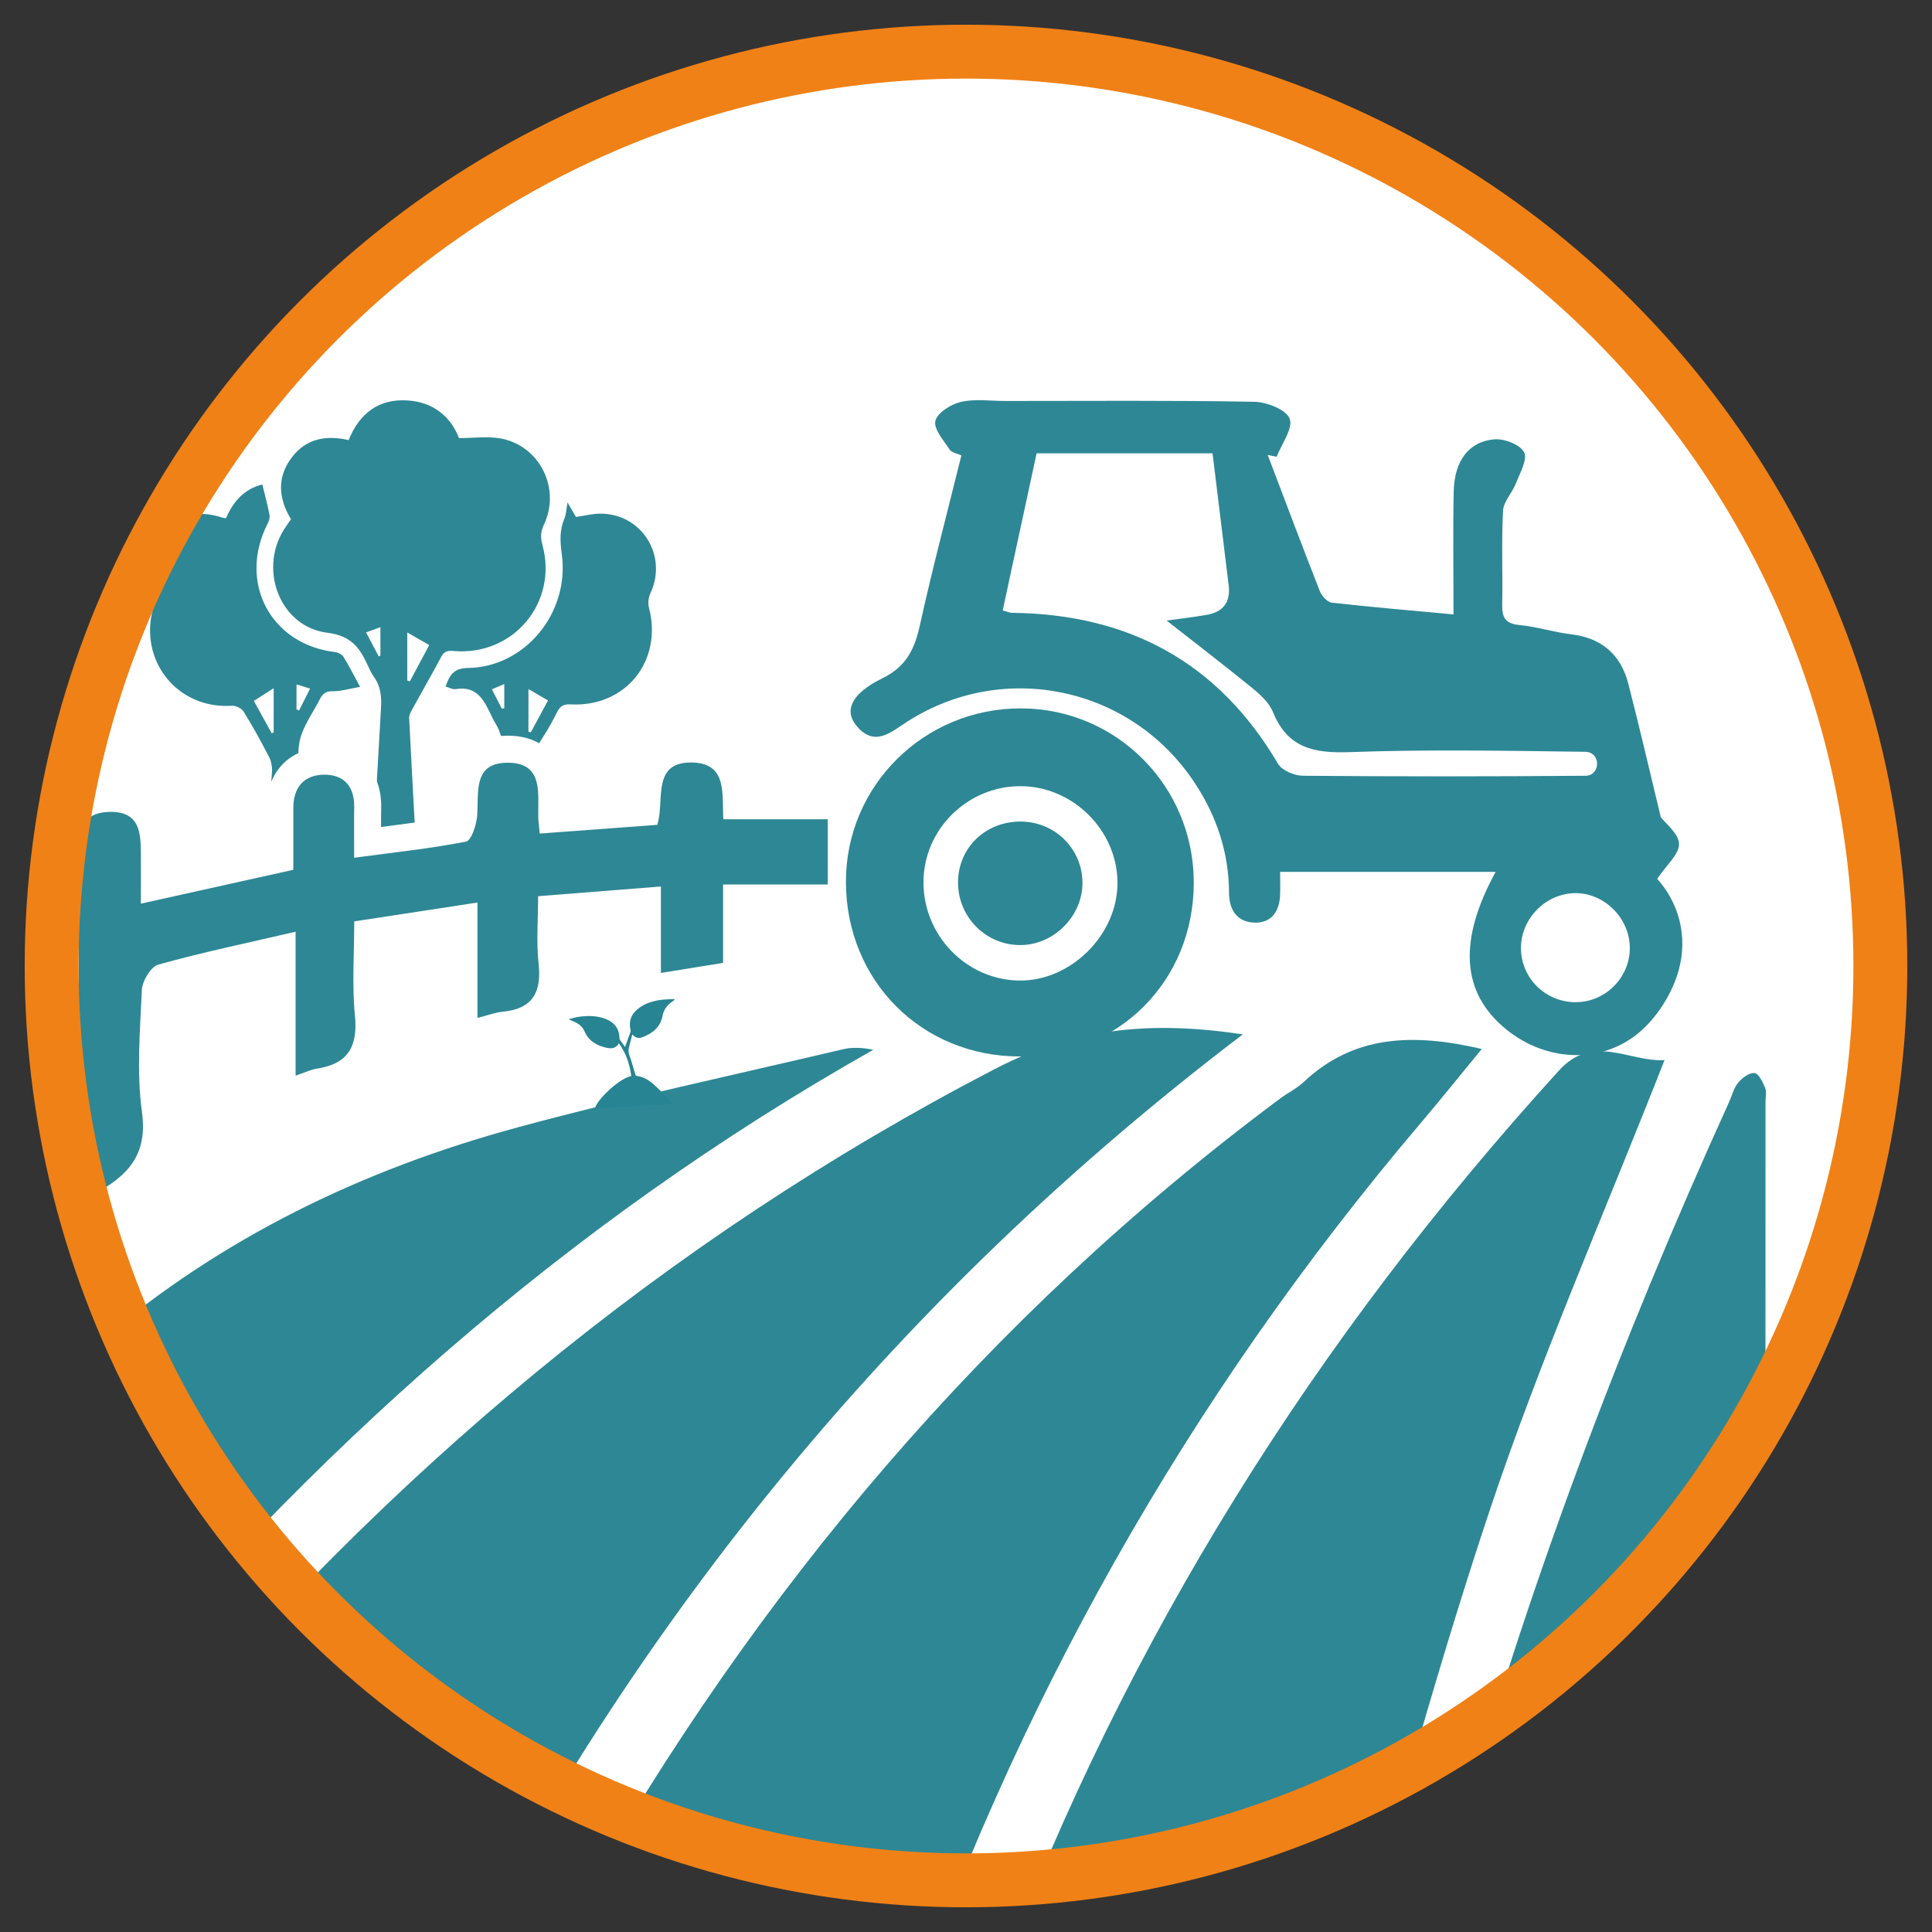
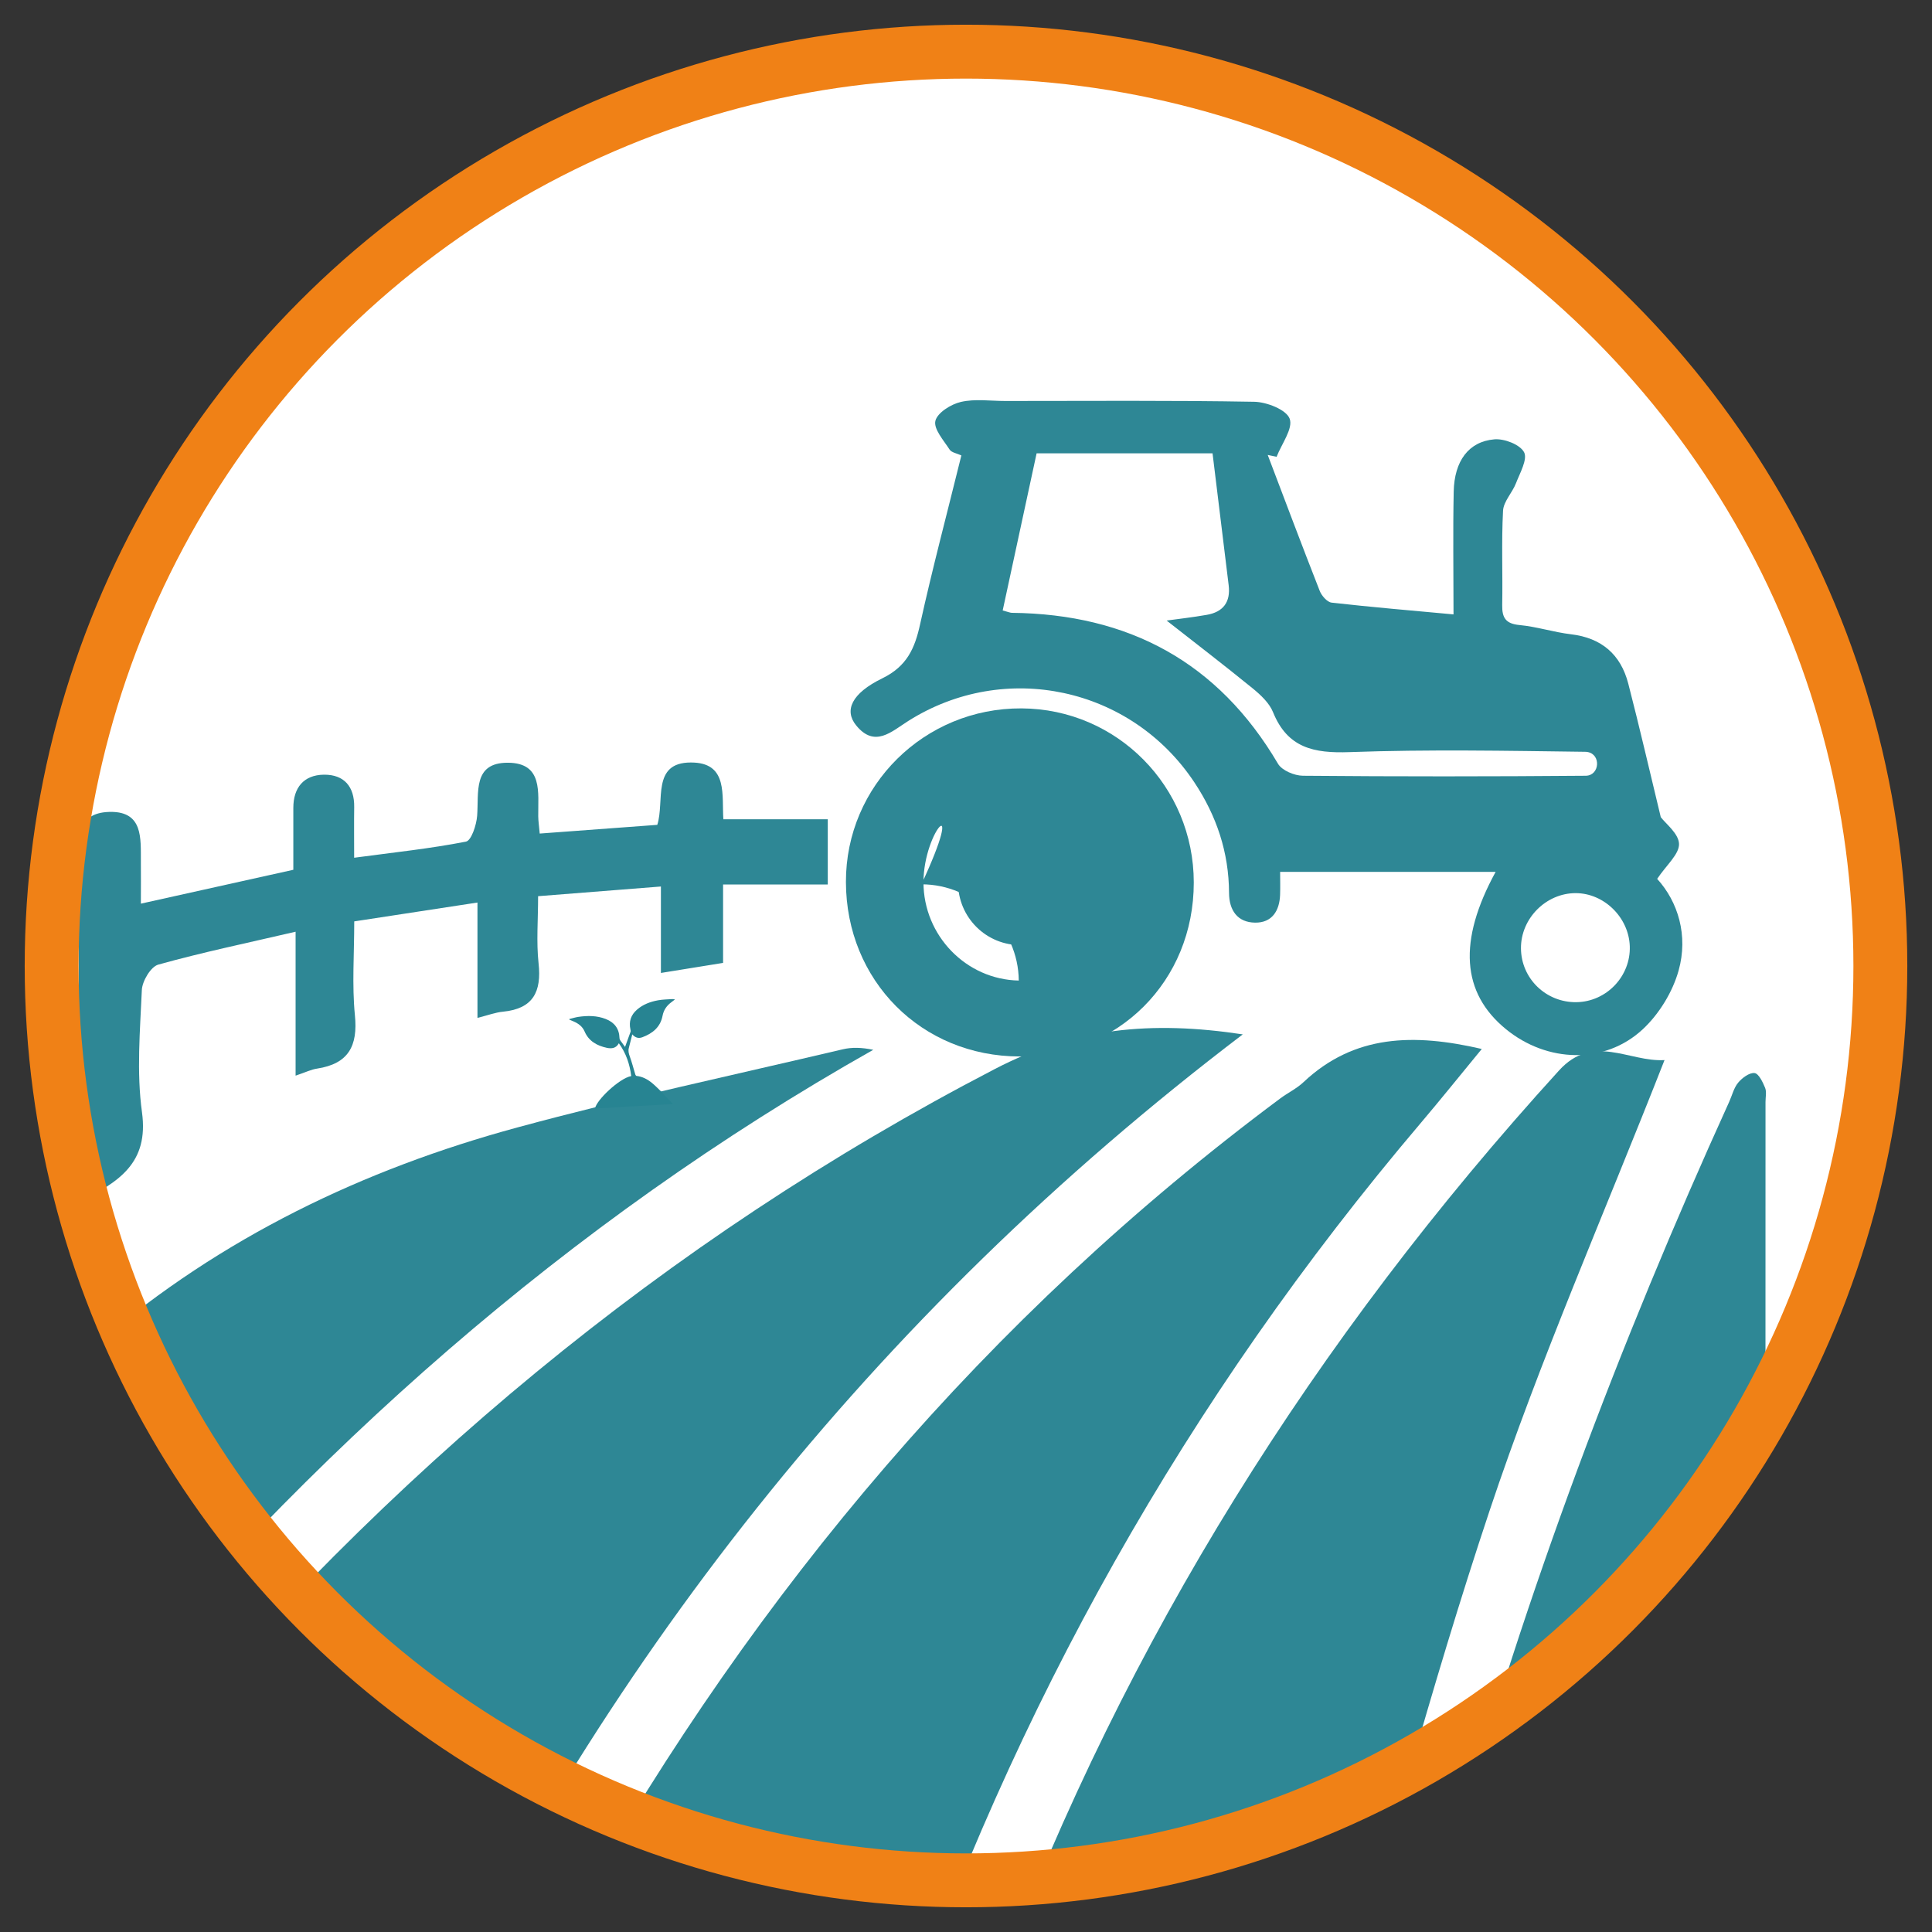
<svg xmlns="http://www.w3.org/2000/svg" xmlns:xlink="http://www.w3.org/1999/xlink" version="1.1" id="Layer_1" x="0px" y="0px" viewBox="0 0 417.06 417.06" style="enable-background:new 0 0 417.06 417.06;" xml:space="preserve">
  <rect x="0" y="0" width="417.06" height="417.06" fill="#333333" stroke="none" />
  <style type="text/css">
	.st0{fill:#FFFFFF;stroke:#F08116;stroke-width:11.634;stroke-miterlimit:10;}
	.st1{fill:#278492;}
	.st2{fill:#2E8795;}
	.st3{fill:#FFFFFF;}
	.st4{fill:none;stroke:#278492;stroke-width:4.654;stroke-miterlimit:10;}
	.st5{fill:none;stroke:#F08116;stroke-width:11.634;stroke-miterlimit:10;}
	.st6{fill:#1D7F8D;}
	.st7{fill:none;stroke:#2E8795;stroke-width:3.49;stroke-linecap:round;stroke-miterlimit:10;}
	.st8{fill-rule:evenodd;clip-rule:evenodd;fill:#2E8795;}
	.st9{clip-path:url(#SVGID_1_);}
</style>
  <g>
    <g>
      <circle class="st3" cx="208.53" cy="208.53" r="197.38" />
      <g>
        <defs>
          <circle id="SVGID_7_" cx="208.53" cy="208.53" r="197.38" />
        </defs>
        <clipPath id="SVGID_1_">
          <use xlink:href="#SVGID_7_" style="overflow:visible;" />
        </clipPath>
        <g class="st9">
-           <path class="st2" d="M54.7,188.99c1.85-0.34,2.56-0.81,2.67-2.78c0.34-6.56,0.94-13.1,1.35-19.65c0.06-1.04-0.15-2.23-0.63-3.14      c-1.72-3.33-3.53-6.63-5.5-9.81c-0.43-0.7-1.69-1.31-2.52-1.26c-11.74,0.79-20.21-9.72-16.99-21.14      c0.21-0.75,0.32-1.75-0.01-2.38c-2.63-5.07-2.06-9.81,1.67-13.96c3.63-4.04,8.27-4.79,13.36-3.1c0.16,0.05,0.33,0.04,0.69,0.09      c1.53-3.58,3.96-6.33,7.84-7.28c0.56,2.32,1.13,4.43,1.55,6.57c0.11,0.57-0.11,1.3-0.39,1.85      c-6.47,12.64,0.56,26.08,14.51,27.76c0.66,0.08,1.51,0.49,1.84,1.02c1.21,1.94,2.23,3.99,3.59,6.49      c-2.19,0.38-4.07,0.96-5.95,0.95c-1.48-0.01-2.13,0.53-2.72,1.69c-1.32,2.58-3.04,5-4,7.7c-0.71,1.98-0.73,4.32-0.61,6.47      c0.39,7.06,0.98,14.12,1.52,21.17c0.04,0.49,0.26,0.96,0.46,1.65c4.52-0.22,9-0.44,13.68-0.67c0.35-5.14,0.73-10.13,1.04-15.13      c0.39-6.38,0.7-12.77,1.09-19.16c0.15-2.43-0.02-4.73-1.51-6.8c-0.59-0.82-1.01-1.78-1.44-2.71c-1.72-3.74-3.61-6.21-8.63-6.84      c-10.06-1.25-14.82-13.3-9.48-22.09c0.49-0.8,1.04-1.55,1.63-2.42c-2.67-4.43-3.12-8.98,0.17-13.32      c3.09-4.08,7.36-4.89,12.28-3.75c2.33-5.79,6.52-9.01,12.82-8.56c5.55,0.39,9.25,3.55,11,8.12c3.2,0,6.18-0.43,8.98,0.08      c8.45,1.55,13.04,10.8,9.36,18.59c-0.71,1.51-0.78,2.73-0.34,4.33c3.44,12.49-6.26,24.09-19.18,22.96      c-1.27-0.11-2,0.04-2.64,1.23c-2.04,3.84-4.22,7.61-6.31,11.42c-0.32,0.58-0.67,1.28-0.63,1.9c0.54,10.63,1.13,21.27,1.74,32.32      c5.62,0,11.04,0,16.86,0c0.26-2.72,0.59-5.81,0.83-8.91c0.41-5.44,0.84-10.88,1.06-16.34c0.06-1.43-0.55-2.93-1.03-4.33      c-0.36-1.03-1.05-1.95-1.53-2.95c-1.62-3.37-3.05-6.95-7.95-6.1c-0.6,0.1-1.3-0.34-2.12-0.57c0.84-2.37,1.67-3.95,4.82-4      c12.34-0.18,21.97-11.88,20.28-24.5c-0.36-2.69-0.54-5.16,0.54-7.69c0.39-0.91,0.41-1.99,0.69-3.53      c0.74,1.27,1.3,2.22,1.82,3.12c1.72-0.25,3.39-0.68,5.06-0.71c9.07-0.16,14.86,9.02,11,17.21c-0.42,0.89-0.55,2.13-0.3,3.08      c3,11.49-5.02,21.51-16.92,20.88c-1.61-0.09-2.3,0.45-2.94,1.71c-0.84,1.67-1.72,3.35-2.75,4.91c-2.35,3.56-3.66,7.2-3.01,11.68      c0.86,5.97,1.06,12.04,1.53,17.97 M87.92,146.91c0.19,0.05,0.37,0.1,0.56,0.16c1.38-2.58,2.76-5.17,4.18-7.82      c-1.71-0.98-3.14-1.8-4.74-2.72C87.92,140.2,87.92,143.56,87.92,146.91z M59.08,148.56c-1.65,1.06-2.91,1.86-4.28,2.75      c1.35,2.44,2.61,4.72,3.87,7.01c0.14-0.08,0.27-0.16,0.41-0.24C59.08,155.04,59.08,152.01,59.08,148.56z M114.07,157.96      c0.17,0.04,0.35,0.08,0.52,0.12c1.22-2.26,2.44-4.52,3.71-6.87c-1.53-0.89-2.78-1.63-4.22-2.47      C114.07,152.1,114.07,155.03,114.07,157.96z M79.02,136.52c1.03,1.94,1.89,3.57,2.75,5.2c0.12-0.07,0.23-0.13,0.35-0.2      c0-1.97,0-3.94,0-6.14C81.04,135.78,80.2,136.09,79.02,136.52z M64,153.14c0.19,0.08,0.37,0.16,0.56,0.24      c0.76-1.52,1.53-3.04,2.38-4.74c-1.11-0.34-1.94-0.59-2.93-0.9C64,149.79,64,151.47,64,153.14z M108.33,152.97      c0.18-0.02,0.36-0.05,0.53-0.07c0-1.65,0-3.3,0-5.23c-1.04,0.44-1.77,0.74-2.68,1.13C106.96,150.32,107.65,151.65,108.33,152.97      z" />
-         </g>
+           </g>
        <g class="st9">
          <g>
            <path class="st2" d="M14.11,226.29c0-13.33,0-26.67,0.01-40.01c0-0.39,0-0.79-0.01-1.19c-0.05-4.34-0.14-12.41,9.34-12.72       c0.18-0.01,0.35-0.01,0.51-0.01c9.36,0,9.37,8.14,9.37,12.51l0,0.96c0.02,1.83,0.01,3.68,0.01,5.63l2.33-0.52       c8.4-1.86,16.41-3.64,24.75-5.5V174.4c0-6.11,3.6-9.97,9.41-10.08l0.21,0c3.51,0,5.61,1.39,6.76,2.55       c1.21,1.22,2.63,3.49,2.57,7.37c-0.04,2.32-0.03,4.64-0.02,7.2c0,0.13,0,0.26,0,0.39c0.98-0.13,1.96-0.25,2.92-0.37       c5.91-0.75,11.5-1.46,16.98-2.5c0.34-0.69,0.76-2.04,0.84-3.09c0.06-0.74,0.07-1.54,0.09-2.39c0.08-4.11,0.22-11.76,9.39-11.76       h0.11c2.96,0.02,5.27,0.86,6.88,2.5c2.66,2.72,2.6,6.65,2.55,10.12c-0.01,0.61-0.02,1.21-0.01,1.8c0,0.21,0.01,0.43,0.03,0.66       c3.86-0.29,20.34-1.51,20.34-1.51c0.08-0.71,0.12-1.49,0.17-2.29c0.24-4.23,0.63-11.32,9.49-11.32c0.29,0,0.59,0.01,0.89,0.02       c8.59,0.46,8.88,7.69,8.95,12.23h22.63v19.88h-22.6v16.5l-7.07,1.14c-2.75,0.44-5.54,0.9-8.8,1.42l-3.37,0.54v-18.92       l-2.83,0.22c-6.12,0.48-11.9,0.93-17.89,1.41c-0.01,0.71-0.03,1.41-0.05,2.1c-0.08,3.29-0.16,6.4,0.16,9.39       c0.47,4.31-0.21,7.54-2.09,9.85c-1.77,2.19-4.45,3.43-8.18,3.8c-0.82,0.08-1.72,0.33-2.87,0.66c-0.69,0.2-1.43,0.41-2.25,0.61       l-3.61,0.89v-25.23c0,0-15.57,2.39-20.8,3.19c-0.02,1.35-0.05,2.69-0.08,4c-0.1,4.69-0.2,9.11,0.22,13.45       c0.87,8.54-2.7,13.49-10.63,14.71c-0.52,0.08-1.16,0.32-2.06,0.65c-0.59,0.22-1.27,0.48-2.09,0.75l-3.84,1.29v-31.47       c-1.53,0.35-3.04,0.69-4.53,1.03c-7.42,1.68-14.43,3.27-21.3,5.19c-0.56,0.4-1.51,2.02-1.54,2.85       c-0.06,1.43-0.14,2.88-0.21,4.32c-0.37,7.17-0.74,14.58,0.21,21.54c1.75,12.83-6.21,17.91-15.23,22.38l-4.2,2.08L14.11,226.29z       " />
            <path class="st3" d="M149.13,164.6c0.24,0,0.49,0.01,0.74,0.02c7.22,0.39,5.94,7.08,6.28,12.24h22.54v14.07h-22.6v16.93       c-4.4,0.71-8.34,1.35-13.42,2.17v-18.66c-9.36,0.73-17.63,1.38-26.51,2.09c0,5.14-0.4,9.86,0.1,14.49       c0.67,6.12-1.15,9.8-7.66,10.44c-1.64,0.15-3.24,0.77-5.53,1.34v-24.9c-9.09,1.39-17.48,2.68-26.6,4.07       c0,7.05-0.5,13.71,0.14,20.23c0.68,6.69-1.41,10.51-8.17,11.55c-1.24,0.18-2.41,0.77-4.63,1.52v-31.07       c-10.65,2.48-20.23,4.47-29.64,7.1c-1.62,0.45-3.46,3.55-3.55,5.48c-0.39,8.79-1.16,17.75,0.03,26.39       c1.5,10.96-4.95,15.07-13.64,19.38v-19.7c0-17.83-0.01-35.66,0.01-53.51c0-4.94-0.71-10.77,6.51-11c0.14,0,0.28-0.01,0.42-0.01       c6.91,0,6.43,5.66,6.46,10.58c0.03,2.93,0,5.87,0,9.23c11.39-2.53,21.79-4.84,32.91-7.31V174.4c0-4.38,2.26-7.09,6.55-7.17       c0.05,0,0.11,0,0.16,0c4.22,0,6.49,2.53,6.43,6.98c-0.05,3.39-0.01,6.78-0.01,10.95c8.59-1.15,16.43-1.97,24.14-3.48       c1.16-0.23,2.26-3.58,2.41-5.57c0.39-5.03-0.98-11.46,6.58-11.46c0.03,0,0.06,0,0.09,0c7.59,0.05,6.46,6.46,6.52,11.55       c0.01,1.03,0.17,2.05,0.32,3.74c8.63-0.64,16.89-1.25,25.38-1.88C143.52,172.95,140.6,164.6,149.13,164.6 M149.13,158.78       C149.13,158.78,149.13,158.78,149.13,158.78c-6.26,0-9.23,3.14-10.63,5.77c-1.4,2.64-1.6,5.5-1.75,8.04       c-2.2,0.16-4.4,0.33-6.59,0.49c-2.7,0.2-5.4,0.4-8.13,0.6c0.04-3.55-0.1-8.13-3.39-11.49c-2.17-2.21-5.17-3.35-8.94-3.38       l-0.12,0c-6.82,0-9.7,3.79-10.81,6.05c-1.39,2.83-1.45,5.88-1.49,8.56c-0.01,0.8-0.03,1.57-0.08,2.22       c-0.02,0.21-0.07,0.48-0.13,0.75c-4.76,0.84-9.67,1.47-14.81,2.13c0-1.46,0-2.85,0.03-4.24c0.07-4.89-1.82-7.84-3.41-9.46       c-1.54-1.56-4.32-3.42-8.83-3.42l-0.24,0c-7.35,0.13-12.28,5.35-12.28,12.99v8.72c-7.13,1.59-14.06,3.13-21.26,4.72       c0-0.68,0-1.35-0.01-2.03c0-0.3,0-0.62,0-0.93c0-2.79,0-5.96-1.31-8.91c-1.08-2.43-3.94-6.51-10.96-6.51c-0.2,0-0.4,0-0.6,0.01       c-7.03,0.23-9.85,4.3-10.91,6.71c-1.31,2.99-1.28,6.16-1.24,8.95c0,0.39,0.01,0.78,0.01,1.16       c-0.02,13.38-0.02,26.77-0.01,40.15l0,13.36v19.7v9.37l8.4-4.16c7.57-3.75,19-9.42,16.82-25.38c-0.92-6.69-0.56-13.64-0.19-21       c0.07-1.39,0.14-2.77,0.2-4.15c0.05-0.17,0.17-0.4,0.29-0.6c6.53-1.79,13.23-3.31,20.3-4.91c0.33-0.07,0.65-0.15,0.98-0.22       v23.77v8.1l7.68-2.59c0.87-0.29,1.6-0.57,2.18-0.78c0.55-0.2,1.22-0.46,1.43-0.49c5.52-0.85,14.51-4.3,13.12-17.9       c-0.41-4.14-0.31-8.48-0.21-13.08c0.01-0.51,0.02-1.03,0.03-1.56c4.42-0.68,8.72-1.34,13.09-2.01l1.94-0.3v18.12v7.43       l7.21-1.78c0.89-0.22,1.67-0.44,2.35-0.64c1-0.28,1.79-0.51,2.33-0.56c4.5-0.45,7.92-2.08,10.17-4.86       c2.39-2.95,3.28-6.88,2.72-12.01c-0.29-2.64-0.23-5.48-0.16-8.48c4.97-0.39,9.86-0.78,14.97-1.18v12.37v6.82l6.74-1.08       c3.31-0.53,6.14-0.99,8.93-1.44l4.5-0.73l4.89-0.79v-4.95v-11.11h16.78h5.82v-5.82v-14.07v-5.82h-5.82h-16.92       c-0.13-1.82-0.44-3.69-1.22-5.49c-1.03-2.36-3.74-6.38-10.38-6.74C149.82,158.79,149.47,158.78,149.13,158.78L149.13,158.78       L149.13,158.78z" />
          </g>
          <path class="st2" d="M268.28,223.29C188.32,284.08,128.91,359.74,87.1,449.54c-22.95,0-45.83,0-70.09,0      c0-8.8,0.87-17.52-0.18-26.01c-2.15-17.25,4-30.18,15.11-43.51c51.36-61.69,111.38-112.16,182.83-149.26      C231.89,221.86,248.59,220.31,268.28,223.29z" />
          <path class="st2" d="M104.2,449.76c7.43-13.79,13.77-26.04,20.54-38.05c38.64-68.51,88.33-127.45,151.6-174.57      c1.65-1.23,3.57-2.14,5.05-3.54c10.93-10.29,23.8-10.56,38.48-7.16c-4.59,5.58-8.81,10.84-13.17,15.98      c-50.46,59.45-88.01,126.23-112.99,200.04c-1.86,5.49-4.09,7.55-10.11,7.46C157.9,449.54,132.19,449.76,104.2,449.76z" />
          <path class="st2" d="M359.32,228.84c-13.02,33.19-26.9,64.72-37.76,97.26c-12.81,38.39-23.18,77.61-34.1,116.61      c-1.59,5.69-3.72,7.24-9.26,7.17c-23.1-0.27-46.21-0.11-70.61-0.11c2.9-8.1,5.37-15.29,8.03-22.42      c27.4-73.37,68.28-138.42,120.92-196.26C343.91,222.99,351.63,229.3,359.32,228.84z" />
          <path class="st2" d="M380.7,449.43c-26.66,0-52.59,0-79.82,0c4.44-17.14,8.53-33.95,13.17-50.6      c15.37-55.25,35.5-108.77,59.22-160.96c0.64-1.4,1-3.02,1.95-4.16c0.86-1.03,2.41-2.19,3.53-2.07c0.88,0.09,1.78,1.95,2.28,3.18      c0.36,0.88,0.09,2.03,0.09,3.06c0,68.46-0.01,136.92-0.03,205.38C381.09,445.02,380.87,446.79,380.7,449.43z" />
          <path class="st2" d="M17.02,371.09c0-24.65-0.12-49.3,0.19-73.94c0.03-2.52,2.08-5.66,4.13-7.41      c26.43-22.58,57.05-37.32,90.35-46.36c23.23-6.31,46.81-11.34,70.25-16.87c1.96-0.46,4.04-0.41,6.57,0.11      C122.33,264,66.65,313.55,18.65,372.07C18.11,371.74,17.56,371.42,17.02,371.09z" />
        </g>
        <g class="st9">
          <path class="st2" d="M207.53,98.31c-0.95-0.44-2.11-0.61-2.53-1.25c-1.29-1.99-3.49-4.46-3.08-6.2c0.42-1.76,3.37-3.61,5.52-4.1      c3.05-0.7,6.37-0.2,9.58-0.2c17.91,0,35.83-0.15,53.73,0.17c2.71,0.05,6.94,1.71,7.65,3.66c0.78,2.11-1.74,5.43-2.82,8.22      c-0.64-0.13-1.28-0.27-1.92-0.4c3.72,9.79,7.4,19.6,11.23,29.35c0.41,1.05,1.61,2.42,2.57,2.53c8.54,0.97,17.11,1.69,26.31,2.54      c0-9.24-0.14-17.87,0.04-26.5c0.14-6.62,3.22-10.81,8.77-11.29c2.15-0.19,5.54,1.12,6.42,2.78c0.8,1.51-0.89,4.48-1.75,6.7      c-0.79,2.05-2.68,3.92-2.79,5.93c-0.36,6.77-0.05,13.57-0.18,20.36c-0.05,2.77,0.77,4.04,3.74,4.32      c3.73,0.35,7.38,1.55,11.1,1.99c6.61,0.78,10.74,4.36,12.37,10.64c2.43,9.4,4.61,18.86,7.02,28.84      c1.03,1.38,3.88,3.54,3.94,5.78c0.05,2.23-2.7,4.53-4.72,7.54c4.52,4.96,6.74,12.25,4.63,19.79c-1.29,4.63-4.22,9.41-7.75,12.69      c-8.24,7.64-20.66,7.21-29.52-0.03c-9.58-7.82-10.4-19.02-2.23-33.96c-15.51,0-30.8,0-46.52,0c0,1.71,0.05,3.34-0.01,4.97      c-0.13,3.48-1.77,6.03-5.38,5.99c-3.84-0.04-5.62-2.69-5.64-6.41c-0.03-8.74-2.68-16.64-7.49-23.88      c-13.65-20.57-40.92-26.42-61.76-13.24c-3.61,2.28-7.24,5.88-11.25,0.94c-2.6-3.2-1.03-6.89,5.67-10.16      c5.3-2.59,7.01-6.46,8.15-11.71C201.31,122.61,204.5,110.6,207.53,98.31z M216.45,131.78c1.27,0.34,1.63,0.51,1.99,0.51      c25.15,0.27,44.52,10.62,57.44,32.58c0.85,1.45,3.53,2.57,5.37,2.59c20.35,0.18,40.7,0.17,61.04,0c0.02,0,0.04,0,0.06,0      c2.98-0.07,3.3-4.59,0.37-5.12c-0.18-0.03-0.36-0.05-0.54-0.05c-16.95-0.22-33.93-0.54-50.86,0.07      c-7.69,0.28-13.38-0.89-16.51-8.62c-0.8-1.98-2.65-3.71-4.37-5.12c-6.28-5.11-12.71-10.04-18.6-14.66      c2.35-0.33,5.51-0.68,8.65-1.23c3.54-0.61,5.19-2.74,4.74-6.4c-1.17-9.46-2.31-18.92-3.48-28.47h-37.98      C221.31,109.24,218.9,120.4,216.45,131.78z M340.3,216.34c6.49-0.09,11.74-5.6,11.52-12.08c-0.21-6.22-5.56-11.46-11.69-11.46      c-6.4,0-11.84,5.48-11.8,11.91C328.37,211.23,333.73,216.43,340.3,216.34z" />
-           <path class="st2" d="M257.7,190.51c0.01,21.29-16.29,37.57-37.59,37.55c-21.19-0.02-37.46-16.37-37.5-37.67      c-0.04-20.81,16.95-37.59,37.92-37.47C241.13,153.03,257.7,169.79,257.7,190.51z M199.35,190.47      c0.01,11.5,9.22,20.99,20.57,21.2c11.21,0.21,21.39-9.92,21.31-21.19c-0.08-11.3-9.68-20.79-21.01-20.77      C208.77,169.73,199.34,179.11,199.35,190.47z" />
+           <path class="st2" d="M257.7,190.51c0.01,21.29-16.29,37.57-37.59,37.55c-21.19-0.02-37.46-16.37-37.5-37.67      c-0.04-20.81,16.95-37.59,37.92-37.47C241.13,153.03,257.7,169.79,257.7,190.51z M199.35,190.47      c0.01,11.5,9.22,20.99,20.57,21.2c-0.08-11.3-9.68-20.79-21.01-20.77      C208.77,169.73,199.34,179.11,199.35,190.47z" />
          <path class="st2" d="M220.21,177.35c7.42-0.03,13.37,5.77,13.46,13.11c0.09,7.15-6.02,13.42-13.19,13.55      c-7.53,0.14-13.69-5.96-13.67-13.54C206.82,183.09,212.65,177.38,220.21,177.35z" />
        </g>
      </g>
      <circle class="st5" cx="208.53" cy="208.53" r="197.38" />
    </g>
    <g>
      <path class="st1" d="M122.89,219.98c0.66-0.16,1.31-0.37,1.97-0.47c2-0.29,3.99-0.29,5.9,0.46c1.87,0.73,2.91,2.07,2.97,4.13    c0,0.18,0.1,0.38,0.2,0.53c0.34,0.49,0.7,0.96,1,1.37c0.39-1.07,0.8-2.17,1.19-3.28c0.05-0.14,0-0.34-0.03-0.5    c-0.38-1.71,0.11-3.13,1.42-4.27c1.31-1.14,2.89-1.72,4.56-2.02c1-0.18,2.04-0.19,3.06-0.26c0.16-0.01,0.33,0.04,0.58,0.08    c-0.31,0.24-0.55,0.43-0.8,0.61c-1,0.74-1.65,1.68-1.89,2.94c-0.47,2.44-2.16,3.79-4.36,4.61c-0.76,0.28-1.5,0.16-2.17-0.62    c-0.27,1.06-0.51,2.01-0.75,2.96c-0.16,0.61-0.02,1.16,0.2,1.77c0.47,1.29,0.81,2.64,1.21,3.95c0.04,0.12,0.16,0.28,0.26,0.29    c1.28,0.14,2.37,0.73,3.34,1.52c0.72,0.59,1.36,1.27,2.04,1.91c-0.03,0.04,2.49,2.6,2.46,2.64c-3.86,0.2-12.94,0.77-16.8,0.96    c0.25-1.77,5.26-6.54,7.81-7c-0.32-2.57-1.11-4.94-2.67-7.08c-0.6,1.1-1.56,1.2-2.58,0.99c-2.12-0.46-3.91-1.42-4.82-3.55    c-0.46-1.07-1.32-1.69-2.34-2.14c-0.31-0.14-0.63-0.27-0.94-0.4C122.89,220.08,122.89,220.03,122.89,219.98z" />
    </g>
  </g>
</svg>